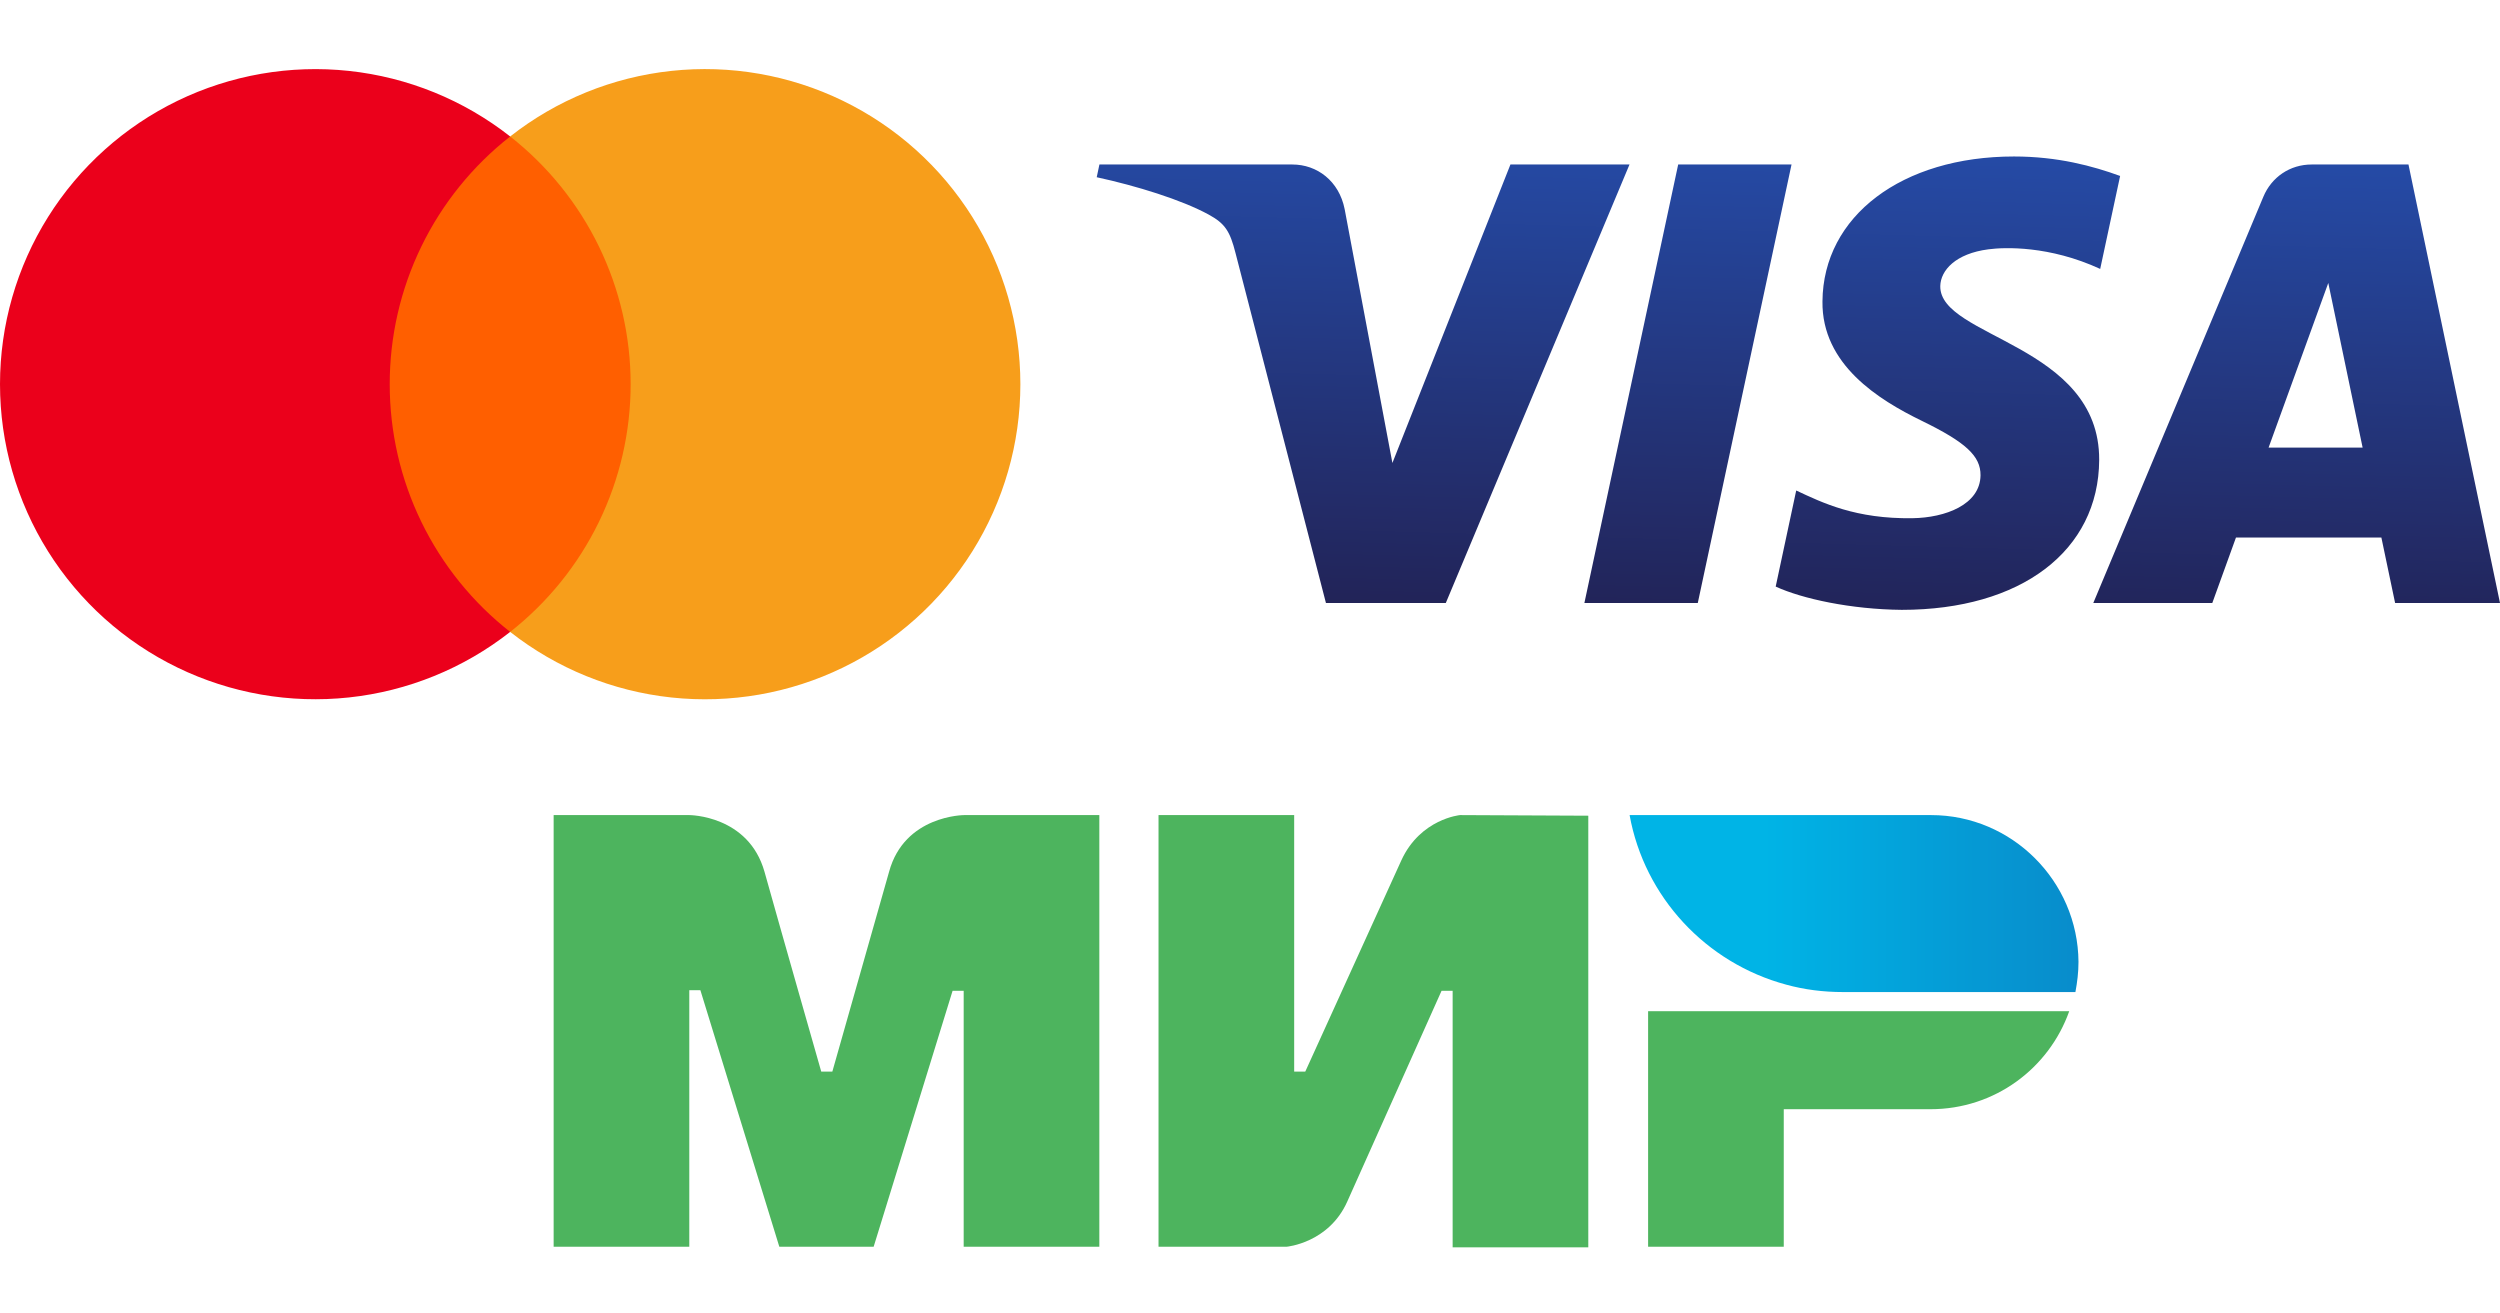
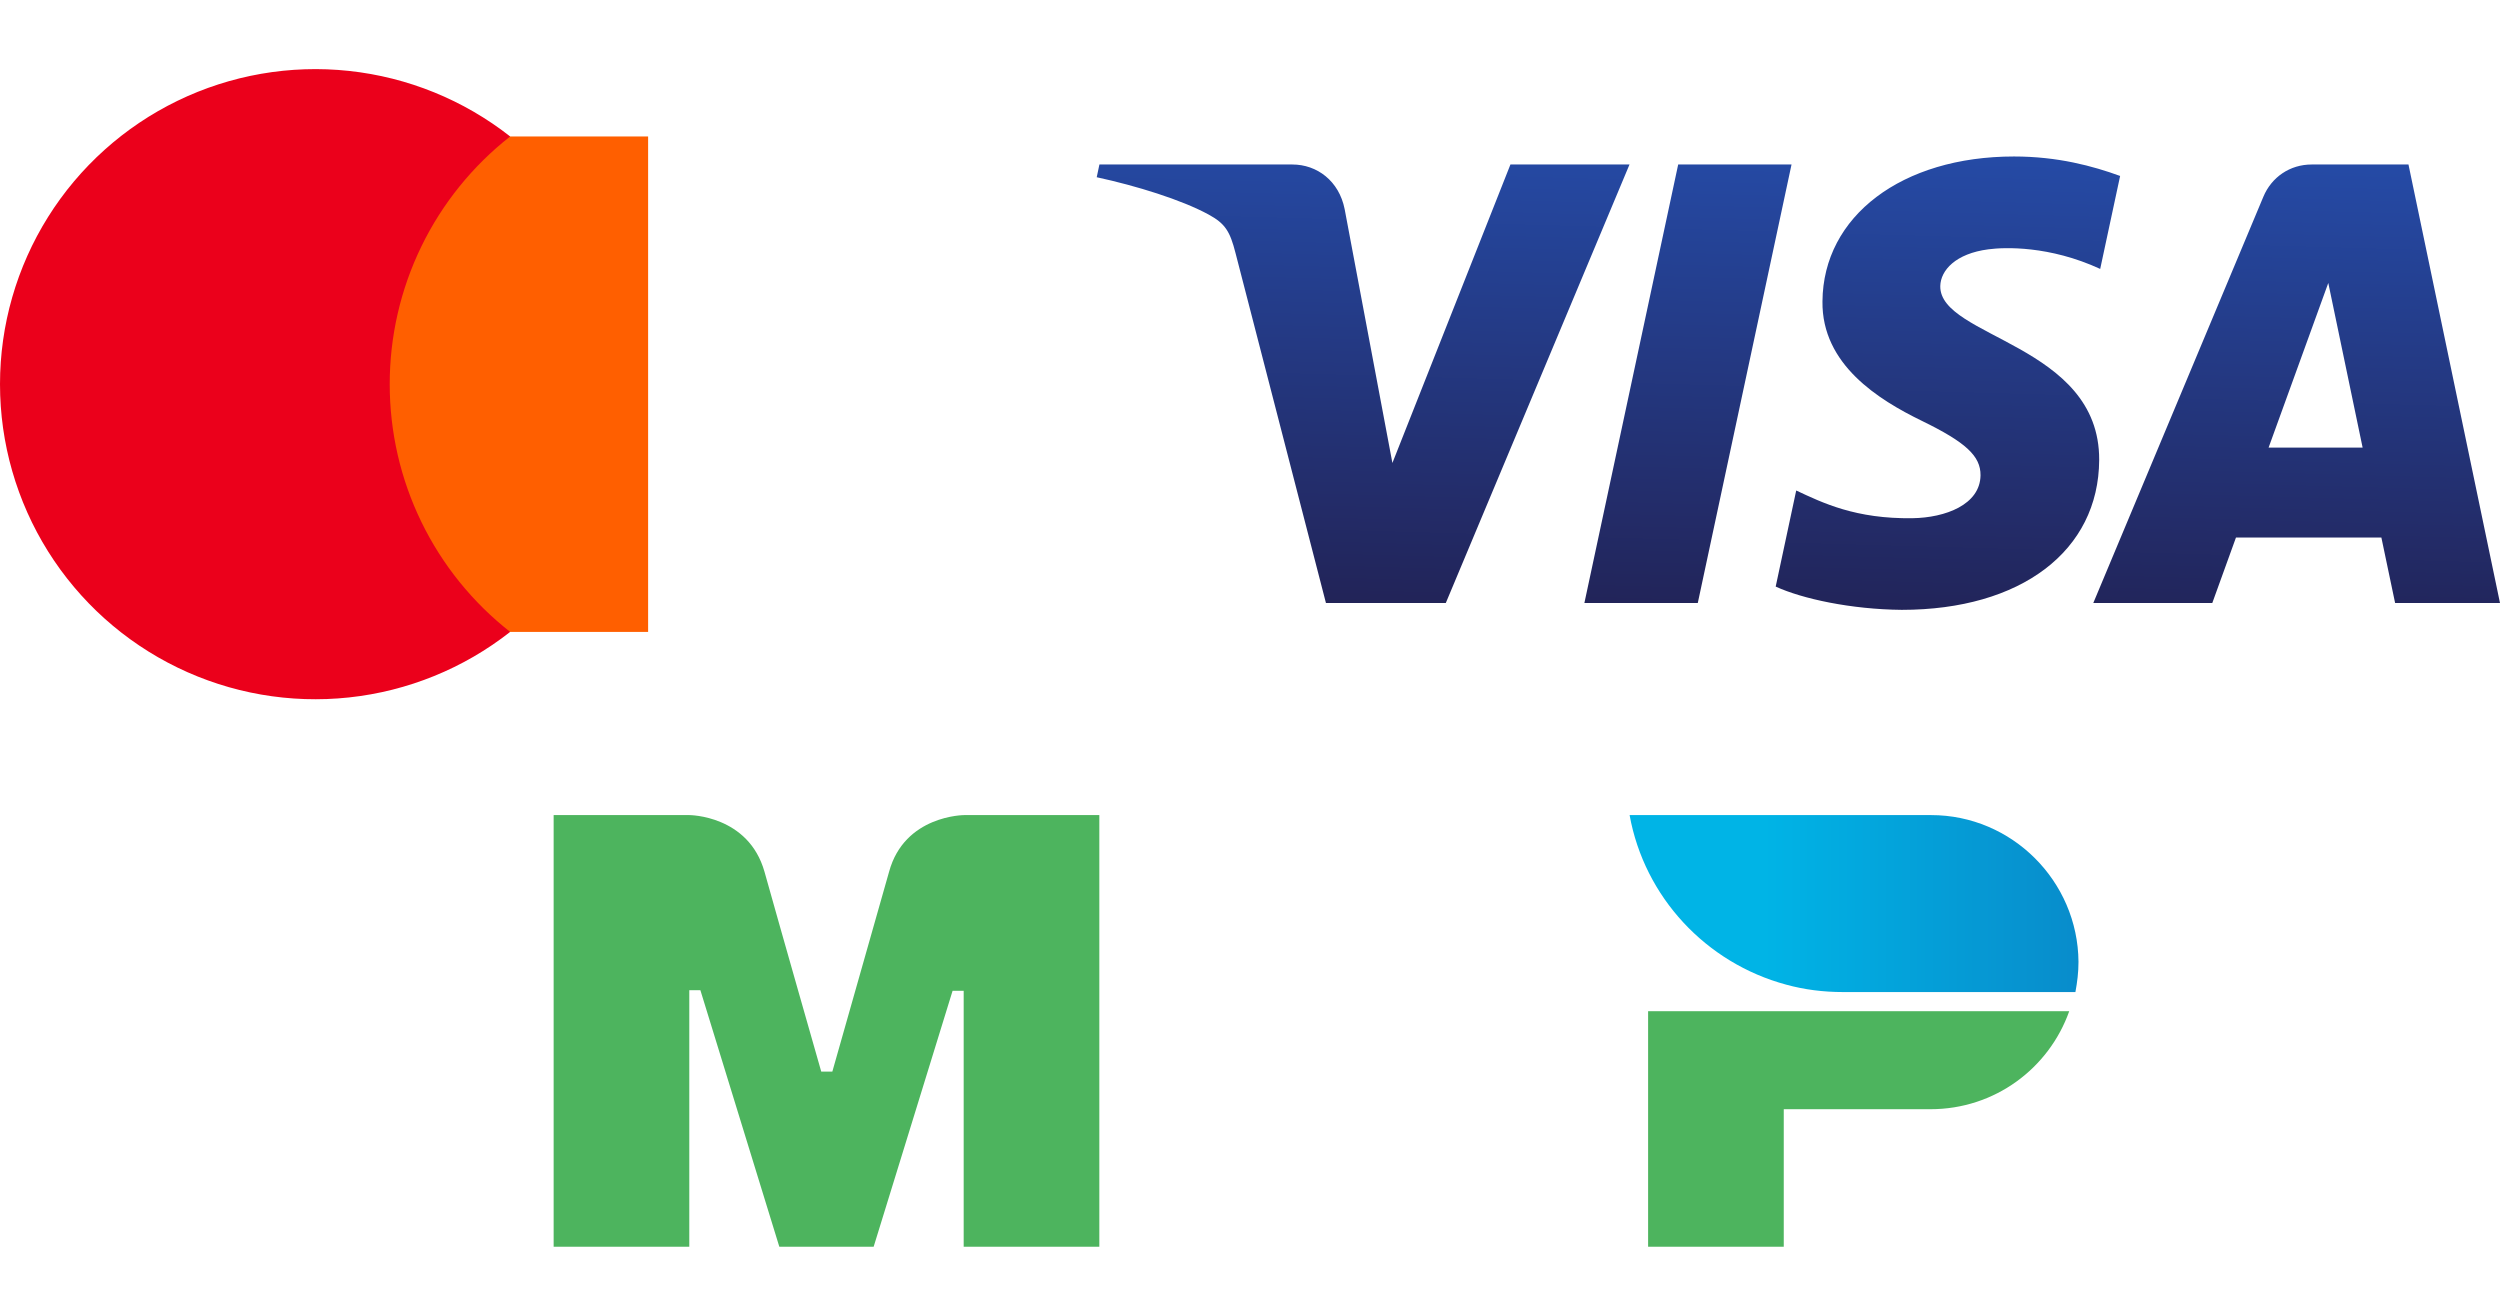
<svg xmlns="http://www.w3.org/2000/svg" width="579" height="304" viewBox="0 0 579 304" fill="none">
  <path d="M150.104 31.606H86.204V146.351H150.104V31.606Z" fill="#FF5F00" />
  <path d="M90.261 88.987C90.25 77.935 92.754 67.025 97.587 57.083C102.42 47.141 109.453 38.428 118.154 31.605C107.38 23.145 94.442 17.884 80.818 16.424C67.194 14.963 53.433 17.362 41.109 23.347C28.785 29.331 18.394 38.659 11.124 50.265C3.855 61.87 0 75.285 0 88.977C0 102.668 3.855 116.083 11.124 127.689C18.394 139.294 28.785 148.623 41.109 154.607C53.433 160.591 67.194 162.99 80.818 161.53C94.442 160.07 107.38 154.809 118.154 146.349C109.456 139.527 102.424 130.817 97.591 120.879C92.759 110.942 90.253 100.036 90.261 88.987Z" fill="#EB001B" />
-   <path d="M236.319 88.988C236.318 102.68 232.462 116.096 225.192 127.702C217.921 139.308 207.529 148.636 195.203 154.619C182.878 160.603 169.115 163.001 155.491 161.538C141.865 160.076 128.927 154.813 118.154 146.35C126.849 139.522 133.879 130.81 138.712 120.871C143.546 110.933 146.058 100.028 146.058 88.978C146.058 77.928 143.546 67.022 138.712 57.084C133.879 47.145 126.849 38.434 118.154 31.606C128.927 23.143 141.865 17.88 155.491 16.417C169.115 14.955 182.878 17.353 195.203 23.336C207.529 29.32 217.921 38.647 225.192 50.253C232.462 61.859 236.318 75.275 236.319 88.968V88.988Z" fill="#F79E1B" />
  <path d="M422.083 69.81C421.897 84.435 435.111 92.598 445.065 97.451C455.293 102.43 458.729 105.624 458.689 110.075C458.611 116.891 450.531 119.898 442.967 120.015C429.773 120.22 422.101 116.452 416.003 113.6L411.25 135.852C417.368 138.674 428.7 141.134 440.449 141.242C468.028 141.242 486.073 127.621 486.171 106.502C486.278 79.7 449.116 78.216 449.369 66.236C449.457 62.604 452.921 58.727 460.514 57.741C464.271 57.244 474.645 56.863 486.405 62.282L491.021 40.752C484.697 38.448 476.568 36.242 466.448 36.242C440.488 36.242 422.229 50.048 422.083 69.81ZM535.376 38.097C530.341 38.097 526.095 41.035 524.203 45.546L484.804 139.66H512.365L517.849 124.497H551.528L554.709 139.66H579L557.803 38.097H535.376ZM539.231 65.533L547.185 103.67H525.403L539.231 65.533ZM388.667 38.097L366.943 139.66H393.205L414.919 38.097H388.667ZM349.816 38.097L322.48 107.224L311.423 48.446C310.125 41.885 305.001 38.097 299.312 38.097H254.625L254 41.045C263.174 43.037 273.596 46.249 279.911 49.686C283.775 51.785 284.878 53.621 286.147 58.61L307.09 139.66H334.845L377.395 38.097H349.816Z" fill="url(#paint0_linear_409_38)" />
  <path d="M223.331 188.775C223.331 188.775 209.478 188.775 205.908 201.913C202.481 213.908 193.056 247.182 192.77 248.181H190.2C190.2 248.181 180.489 214.194 177.062 201.913C173.349 188.775 159.64 188.775 159.64 188.775H128.223V288.738H159.64V229.331H160.925H162.21L180.489 288.738H202.338L220.617 229.474H223.188V288.738H254.605V188.775H223.331Z" fill="#4DB45E" />
-   <path d="M338.145 188.775C338.145 188.775 329.006 189.631 324.579 199.199L302.301 248.181H299.731V188.775H268.314V288.738H298.017C298.017 288.738 307.728 287.881 312.012 278.313L333.861 229.474H336.432V288.881H367.849V188.917L338.145 188.775Z" fill="#4DB45E" />
  <path d="M381.701 234.187V288.738H413.118V256.892H447.105C461.957 256.892 474.524 247.467 479.236 234.187H381.701Z" fill="#4DB45E" />
  <path d="M447.248 188.775H377.417C380.844 207.768 395.124 223.048 413.689 228.046C417.83 229.188 422.257 229.76 426.827 229.76H480.664C481.093 227.475 481.378 225.19 481.378 222.762C481.235 204.055 465.955 188.775 447.248 188.775Z" fill="url(#paint1_linear_409_38)" />
  <defs>
    <linearGradient id="paint0_linear_409_38" x1="403.417" y1="143.349" x2="406.456" y2="35.511" gradientUnits="userSpaceOnUse">
      <stop stop-color="#222357" />
      <stop offset="1" stop-color="#254AA5" />
    </linearGradient>
    <linearGradient id="paint1_linear_409_38" x1="377.417" y1="209.267" x2="481.378" y2="209.267" gradientUnits="userSpaceOnUse">
      <stop offset="0.3" stop-color="#00B4E6" />
      <stop offset="1" stop-color="#088CCB" />
    </linearGradient>
  </defs>
</svg>